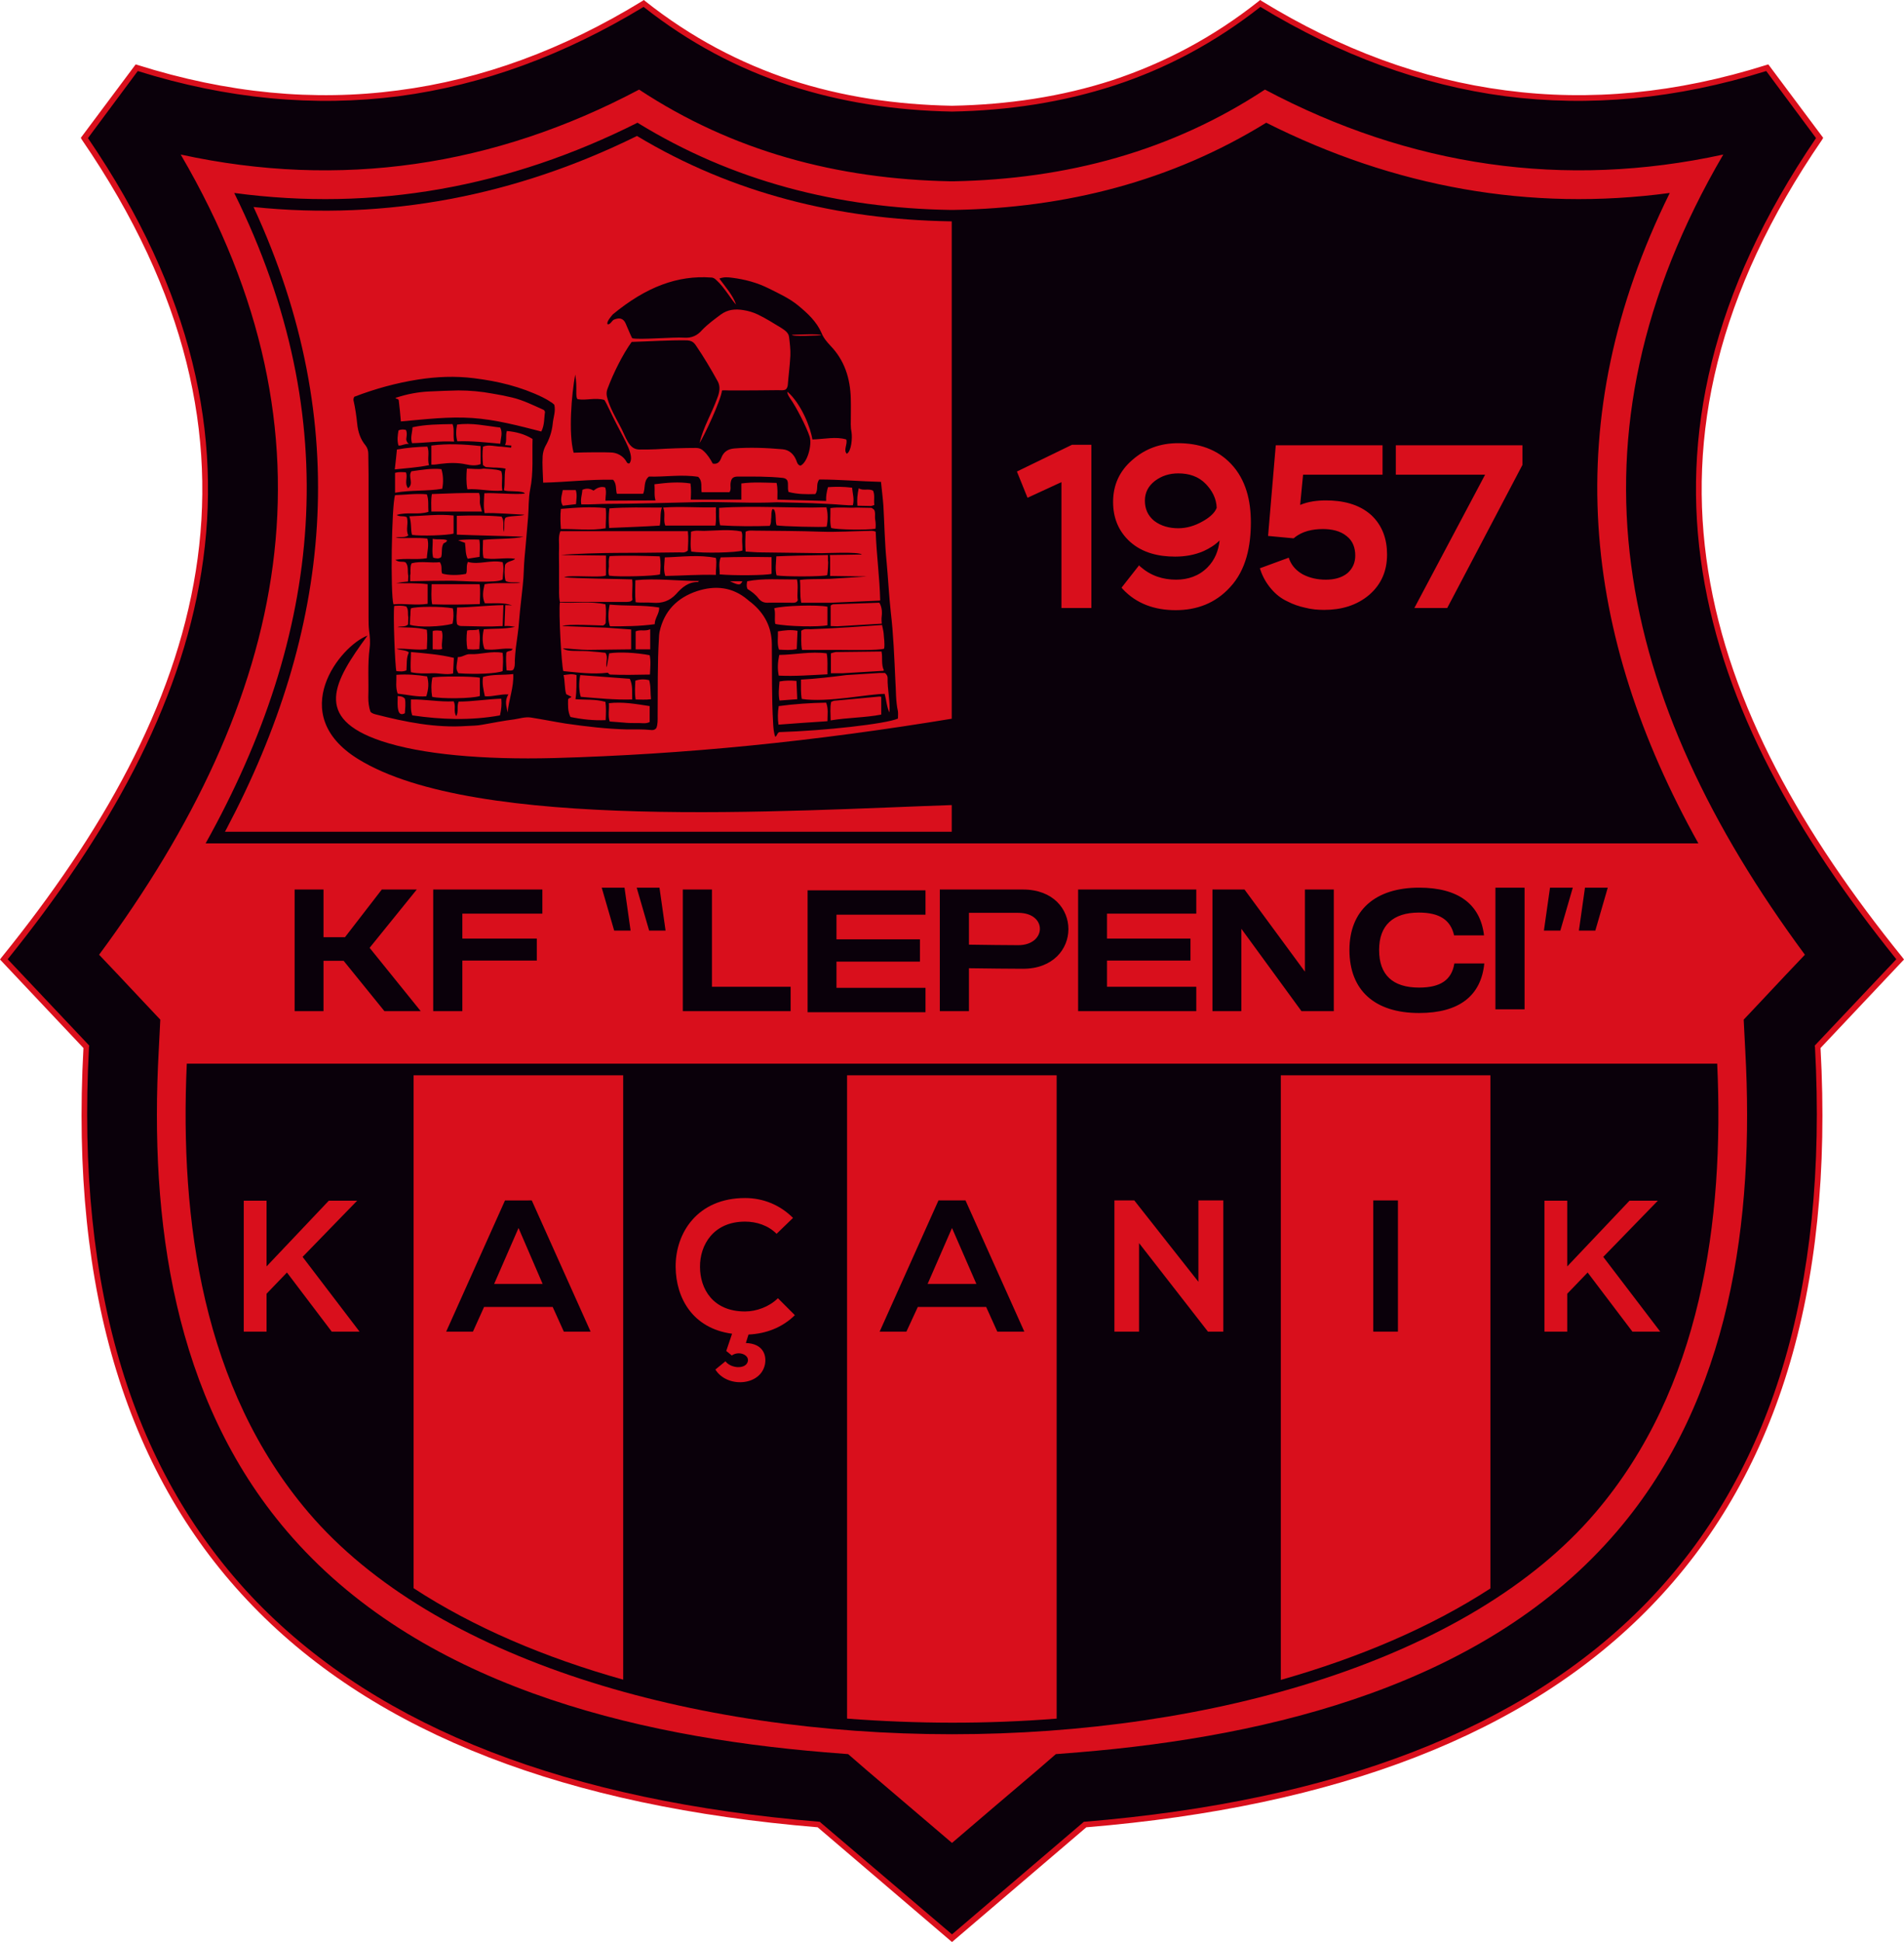
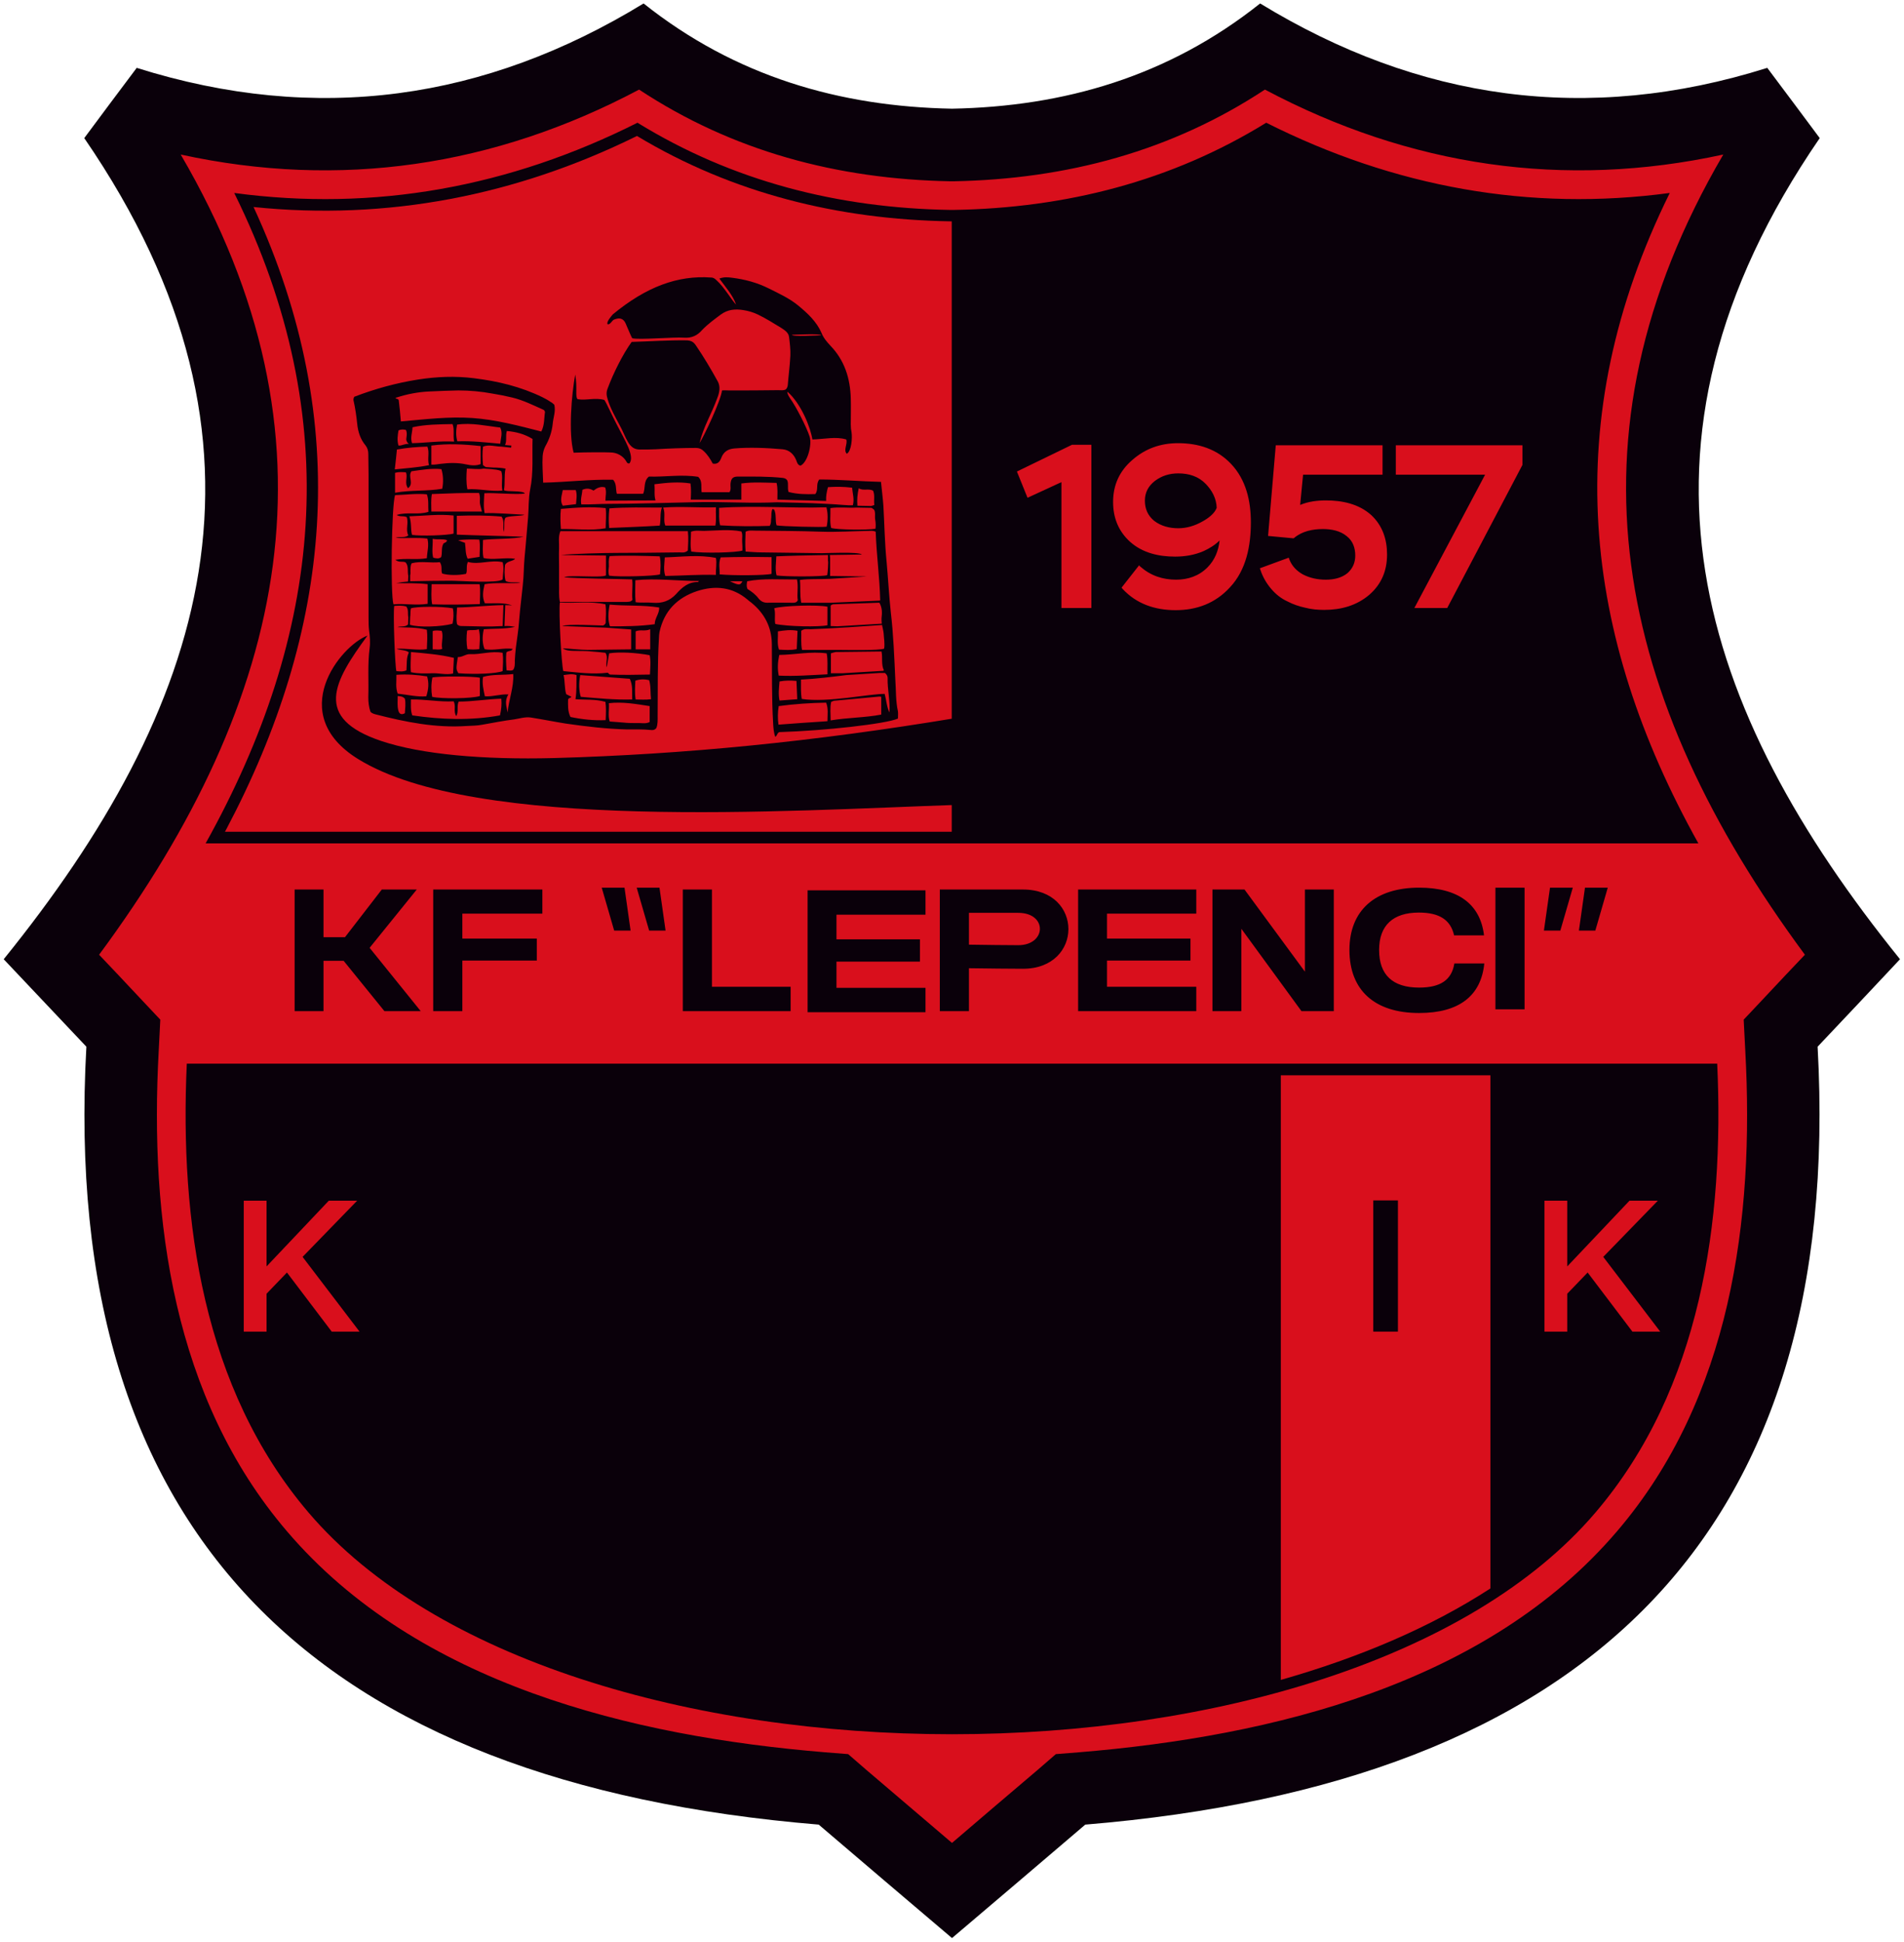
<svg xmlns="http://www.w3.org/2000/svg" version="1.1" id="Layer_1" x="0px" y="0px" width="275px" height="280.396px" viewBox="0 0 275 280.396" enable-background="new 0 0 275 280.396" xml:space="preserve">
  <g>
    <path fill-rule="evenodd" clip-rule="evenodd" fill="#0A000A" d="M137.5,279.823c-6.429-5.436-12.82-10.908-19.25-16.381   C46.113,257.474,8.534,221.96,12.475,151.124c-3.98-4.209-7.96-8.418-11.94-12.628c28.97-35.82,42.249-73.974,11.634-118.557   c2.525-3.406,5.051-6.774,7.577-10.141c26.023,8.189,50.362,4.668,73.208-9.299c13.279,10.562,28.357,14.886,44.545,15.193   c16.188-0.307,31.227-4.631,44.507-15.193c22.885,13.968,47.224,17.489,73.246,9.299c2.526,3.367,5.051,6.735,7.577,10.141   c-30.615,44.583-17.336,82.737,11.595,118.557c-3.94,4.21-7.921,8.419-11.901,12.628c3.904,70.836-33.639,106.35-105.774,112.318   C150.319,268.915,143.929,274.388,137.5,279.823L137.5,279.823z" />
-     <path fill="#D90F1C" d="M137.232,280.167l-19.135-16.34c-36.126-2.986-63.603-13.396-81.551-31.918   c-17.986-18.521-26.444-45.156-24.493-80.594L0,138.534l0.229-0.307c14.427-17.833,24.952-36.279,28.051-55.796   c3.1-19.479-1.225-40.067-16.456-62.263L11.671,19.9L19.593,9.3l0.268,0.077c12.974,4.095,25.487,5.281,37.619,3.673   c12.169-1.569,23.918-5.931,35.283-12.896L92.993,0l0.229,0.191c6.621,5.243,13.662,8.917,21.048,11.366   c7.386,2.411,15.154,3.559,23.229,3.712c8.037-0.153,15.844-1.301,23.229-3.712c7.386-2.449,14.428-6.124,21.047-11.366L182.007,0   l0.229,0.153c11.365,6.965,23.114,11.328,35.244,12.896c12.132,1.607,24.685,0.421,37.657-3.673l0.268-0.077   c2.642,3.521,5.282,7.08,7.923,10.601l-0.154,0.268c-15.23,22.196-19.555,42.785-16.455,62.263   c3.1,19.517,13.623,37.963,28.052,55.796l0.229,0.307l-12.056,12.782c1.952,35.438-6.505,62.072-24.492,80.594   c-17.947,18.521-45.425,28.932-81.551,31.918L137.5,280.396L137.232,280.167z M118.518,263.138l18.982,16.148l19.058-16.264h0.153   c35.972-2.984,63.296-13.318,81.168-31.688c17.833-18.406,26.176-44.889,24.263-80.172l-0.038-0.191l11.786-12.476   c-14.389-17.872-24.874-36.355-27.975-55.911c-3.139-19.632,1.187-40.335,16.379-62.646l-7.194-9.682   c-12.973,4.057-25.525,5.205-37.695,3.635c-12.169-1.607-23.955-5.97-35.359-12.896c-6.621,5.205-13.663,8.917-21.048,11.328   c-7.501,2.449-15.347,3.636-23.498,3.789l0,0c-8.151-0.153-15.996-1.339-23.497-3.789C106.617,9.912,99.537,6.2,92.955,0.995   c-11.404,6.927-23.191,11.29-35.361,12.896c-12.169,1.57-24.721,0.421-37.695-3.635l-7.194,9.682   c15.193,22.311,19.518,43.014,16.379,62.646c-3.1,19.556-13.585,38.04-27.974,55.911l11.787,12.476l-0.039,0.191   c-1.914,35.283,6.429,61.766,24.263,80.172c17.872,18.369,45.195,28.703,81.168,31.688h0.115L118.518,263.138z" />
    <path fill-rule="evenodd" clip-rule="evenodd" fill="#D90F1C" d="M248.899,22.311c-22.999,5.013-45.271,1.723-66.205-9.376   c-13.47,8.878-28.586,12.935-45.004,13.241H137.5h-0.191c-16.417-0.306-31.533-4.362-45.004-13.241   c-20.934,11.099-43.206,14.389-66.206,9.376c23.918,40.909,15.499,78.643-11.786,115.534c1.913,2.028,3.865,4.057,5.778,6.123   l3.062,3.252l-0.229,4.516c-1.34,24.34,2.104,50.133,18.484,69.307c18.866,22.156,49.94,29.656,77.724,31.953l3.368,0.268   l2.564,2.221c4.132,3.52,8.266,7.041,12.437,10.6c4.132-3.559,8.304-7.08,12.437-10.6l2.564-2.221l3.367-0.268   c27.784-2.297,58.858-9.797,77.725-31.953c16.379-19.174,19.823-44.967,18.484-69.307l-0.231-4.516l3.063-3.252   c1.912-2.066,3.863-4.095,5.778-6.123C233.401,100.954,224.982,63.22,248.899,22.311L248.899,22.311z M29.696,121.771H137.5   h107.803c-16.762-30.041-20.358-61.077-4.133-93.911c-20.206,2.717-39.8-0.842-58.284-10.141   c-13.699,8.457-28.969,12.322-45.119,12.59H137.5h-0.268c-16.188-0.268-31.419-4.133-45.158-12.59   C73.591,27.019,54.035,30.578,33.829,27.86C50.055,60.695,46.458,91.73,29.696,121.771L29.696,121.771z M248.021,153.573H137.5   H26.979c-1.033,22.73,2.334,46.918,17.565,64.789c36.394,42.709,149.516,42.709,185.911,0   C245.686,200.491,249.054,176.304,248.021,153.573L248.021,153.573z" />
    <path fill-rule="evenodd" clip-rule="evenodd" fill="#D90F1C" d="M36.623,29.889c14.58,31.533,11.098,61.383-3.904,89.778   l-0.229,0.421h104.972V31.955h-0.268c-16.073-0.268-31.38-4.019-45.196-12.323C74.547,28.243,55.91,31.878,36.623,29.889   L36.623,29.889z" />
    <path fill-rule="evenodd" clip-rule="evenodd" fill="#D90F1C" d="M184.991,155.257h30.271v74.088   c-8.61,5.588-18.942,9.988-30.271,13.203V155.257z" />
-     <path fill-rule="evenodd" clip-rule="evenodd" fill="#D90F1C" d="M59.737,155.257h30.271v87.254   c-11.328-3.178-21.661-7.578-30.271-13.203V155.257z" />
-     <path fill-rule="evenodd" clip-rule="evenodd" fill="#D90F1C" d="M122.345,155.257h30.27v92.879   c-10.026,0.803-20.244,0.766-30.27,0V155.257z" />
    <path fill="#0A000A" d="M215.988,145.728h4.21v-17.565h-4.21V145.728z M194.903,137.156c0,5.817,3.635,9.106,10.064,9.106   c5.778,0,8.954-2.486,9.413-7.155h-4.324c-0.382,2.372-1.989,3.483-5.089,3.483c-3.827,0-5.778-1.838-5.778-5.435   c0-3.559,2.027-5.396,5.74-5.396c2.984,0,4.592,1.072,5.089,3.292h4.324c-0.535-4.516-3.749-6.889-9.375-6.889   C198.614,128.163,194.903,131.454,194.903,137.156L194.903,137.156z M139.948,136.391v-4.593h7.118c4.248,0,4.095,4.669,0,4.669   C146.569,136.467,141.479,136.429,139.948,136.391L139.948,136.391z M147.756,128.431h-12.017v17.564h4.209v-6.199   c1.646,0.039,7.271,0.077,7.808,0.077C156.481,139.873,156.52,128.431,147.756,128.431L147.756,128.431z M222.991,134.362h2.373   l1.799-6.2h-3.291L222.991,134.362z M228.044,134.362h2.373l1.798-6.2h-3.292L228.044,134.362z M187.977,145.995h4.668v-17.564   h-4.171v11.863l-8.726-11.863h-4.63v17.564h4.171v-11.901L187.977,145.995z M98.619,145.995h15.575v-3.52h-11.366v-14.045h-4.209   V145.995z M62.569,145.995h4.21v-7.309h10.753v-3.176H66.779v-3.598h11.557v-3.482H62.569V145.995z M42.554,145.995h4.171v-7.27   h2.909l5.893,7.27h5.243l-7.386-9.146l6.812-8.419h-5.051l-5.32,6.888h-3.1v-6.888h-4.171V145.995z M155.715,145.995h17.068v-3.52   h-12.896v-3.789h12.056v-3.176h-12.056v-3.598h12.896v-3.482h-17.068V145.995z M116.643,146.149h17.03v-3.521h-12.858v-3.788   h12.055v-3.214h-12.055v-3.559h12.858v-3.521h-17.03V146.149z M96.131,134.362h-2.373l-1.799-6.2h3.291L96.131,134.362z    M91.079,134.362h-2.372l-1.799-6.2h3.292L91.079,134.362z" />
-     <path fill="#D90F1C" d="M103.325,197.735c1.646,2.68,6.506,2.41,7.156-0.727c0.269-1.34-0.268-3.023-2.755-3.1l0.383-1.225   c2.525-0.115,4.86-0.996,6.697-2.793l-2.449-2.451c-1.225,1.225-3.1,1.914-4.746,1.914c-4.668,0-6.506-3.291-6.506-6.43   c-0.038-3.137,1.914-6.543,6.506-6.543c1.646,0,3.33,0.535,4.554,1.76l2.373-2.295c-1.914-1.914-4.362-2.871-6.927-2.871   c-6.85,0-10.064,5.012-10.026,9.949c0.038,4.479,2.45,8.879,8.152,9.645l-0.843,2.486l0.804,0.652   c1.033-0.729,2.602-0.076,2.296,0.918c-0.345,1.109-2.449,0.957-3.215-0.078L103.325,197.735z" />
    <rect x="198.347" y="173.319" fill="#0A000A" width="3.56" height="18.943" />
-     <polygon fill="#D90F1C" points="173.089,185.067 163.828,173.319 160.958,173.319 160.958,192.263 164.517,192.263    164.517,179.481 174.467,192.263 174.467,192.263 176.687,192.263 176.687,173.319 173.089,173.319  " />
    <path fill="#0A000A" d="M141.021,185.376h-7.042l3.521-8.076L141.021,185.376z M144.043,192.263h3.904l-8.496-18.943h-3.904   l-8.496,18.943h3.866l1.645-3.559h9.874L144.043,192.263z" />
-     <path fill="#0A000A" d="M78.374,185.376h-7.003l3.521-8.076L78.374,185.376z M81.436,192.263h3.865l-8.496-18.943H72.94   l-8.496,18.943h3.865l1.607-3.559h9.912L81.436,192.263z" />
+     <path fill="#0A000A" d="M78.374,185.376h-7.003l3.521-8.076L78.374,185.376z M81.436,192.263h3.865l-8.496-18.943H72.94   h3.865l1.607-3.559h9.912L81.436,192.263z" />
    <polygon fill="#D90F1C" points="231.563,181.472 239.448,173.358 235.353,173.358 226.36,182.849 226.36,173.358 223.068,173.358    223.068,192.263 226.36,192.263 226.36,186.792 229.307,183.728 235.773,192.263 239.792,192.263  " />
    <polygon fill="#D90F1C" points="43.703,181.472 51.586,173.358 47.491,173.358 38.498,182.849 38.498,173.358 35.207,173.358    35.207,192.263 38.498,192.263 38.498,186.792 41.445,183.728 47.912,192.263 51.93,192.263  " />
    <path fill-rule="evenodd" clip-rule="evenodd" fill="#D90F1C" d="M153.305,69.611l-4.898,2.258l-1.531-3.789l7.961-3.865h2.794   v23.573h-4.325V69.611z M176.151,78.03c-0.651,0.651-1.454,1.148-2.297,1.531c-1.301,0.574-2.717,0.804-4.133,0.804   c-2.373,0-4.707-0.535-6.506-2.143c-1.684-1.531-2.448-3.482-2.448-5.74c0-2.449,0.917-4.478,2.793-6.084   c1.875-1.646,4.096-2.411,6.582-2.411c2.946,0,5.625,0.842,7.654,2.985c2.181,2.296,2.87,5.357,2.87,8.457   c0,3.33-0.651,6.85-3.023,9.375c-2.105,2.297-4.784,3.292-7.846,3.292c-2.946,0-5.625-0.88-7.653-3.062l-0.152-0.191l2.524-3.215   l0.192,0.191c1.492,1.301,3.215,1.875,5.166,1.875c1.722,0,3.29-0.536,4.516-1.761C175.462,80.862,175.997,79.485,176.151,78.03   L176.151,78.03z M188.206,68.54l-0.421,4.363c1.187-0.498,2.486-0.651,3.711-0.651c2.373,0,4.746,0.498,6.545,2.105   c1.646,1.53,2.295,3.521,2.295,5.702c0,2.334-0.803,4.286-2.563,5.816c-1.838,1.569-4.095,2.182-6.507,2.182   c-0.919,0-1.836-0.077-2.717-0.306c-0.918-0.192-1.798-0.498-2.603-0.919c-0.918-0.42-1.684-1.033-2.334-1.798   c-0.689-0.803-1.225-1.722-1.568-2.755l-0.076-0.229l4.171-1.531l0.076,0.23c0.383,0.995,1.071,1.684,1.951,2.182   c1.034,0.536,2.143,0.765,3.329,0.765c1.11,0,2.259-0.229,3.14-0.957c0.765-0.689,1.108-1.531,1.108-2.526   c0-1.109-0.344-2.105-1.225-2.794c-0.956-0.803-2.257-1.033-3.443-1.033c-1.493,0-2.985,0.306-4.134,1.262l-0.114,0.077   l-3.675-0.345l1.11-13.088h15.423v4.248H188.206z M214.496,68.54H201.6v-4.248h18.292v2.832l-10.867,20.665h-4.746L214.496,68.54z    M175.729,73.323c-0.038-1.339-0.649-2.487-1.568-3.444c-1.072-1.11-2.45-1.531-3.98-1.531c-1.262,0-2.41,0.344-3.405,1.11   c-0.919,0.727-1.416,1.645-1.416,2.832s0.42,2.143,1.339,2.909c0.996,0.765,2.221,1.072,3.482,1.072   c1.263,0,2.449-0.383,3.521-0.996C174.467,74.854,175.424,74.166,175.729,73.323L175.729,73.323z" />
    <path fill-rule="evenodd" clip-rule="evenodd" fill="#0A000A" d="M89.434,61.269c-0.574-1.072-1.301-2.373-1.646-3.559   c-0.191-0.612-0.268-1.034,0-1.684c0.766-2.067,2.143-4.86,3.444-6.659c2.526-0.077,5.473-0.268,7.959-0.229   c0.651,0.039,0.996,0.229,1.34,0.766c1.148,1.684,2.143,3.367,3.138,5.166c0.382,0.689,0.268,1.492,0,2.219   c-0.957,2.641-2.028,4.21-2.641,6.697c0.65-0.995,3.1-6.161,3.253-7.615c0.497-0.038,0.612,0,0.995,0c2.372,0,4.707,0,7.08-0.038   c0.42,0,0.842,0.076,1.147-0.116c0.192-0.191,0.23-0.382,0.269-0.535c0.115-1.454,0.306-2.87,0.382-4.324   c0.038-0.881-0.077-1.799-0.191-2.717c-0.076-0.612-0.612-0.957-1.071-1.263c-1.148-0.689-2.259-1.416-3.483-1.99   c-0.65-0.306-1.301-0.497-2.028-0.613c-1.148-0.191-2.258-0.115-3.292,0.651c-0.918,0.689-1.875,1.377-2.678,2.219   c-0.689,0.804-1.531,1.187-2.603,1.11c-1.53-0.115-6.582,0.345-7.501,0.076c-0.268-0.498-0.535-1.225-0.803-1.798   c-0.077-0.192-0.153-0.383-0.268-0.574c-0.383-0.574-0.918-0.574-1.569-0.307c-0.268,0.115-0.574,0.804-0.919,0.65   c-0.191-0.344,0.574-1.186,0.766-1.416c4.822-3.98,9.376-5.664,14.198-5.319c0.345,0,0.574,0.191,0.804,0.42   c1.11,0.996,2.22,2.947,2.793,3.483c-0.42-1.301-1.607-2.64-2.411-3.75c0.689-0.268,1.301-0.191,1.875-0.115   c1.798,0.229,3.559,0.689,5.243,1.531c1.454,0.727,2.985,1.416,4.286,2.488c1.339,1.109,2.641,2.296,3.368,3.979   c0.268,0.689,0.765,1.263,1.262,1.799c2.067,2.143,2.87,4.745,2.947,7.615c0.039,1.263,0,2.526,0,3.789   c0,0.382,0.039,0.766,0.115,1.148c0.115,0.727,0,2.679-0.689,3.062c-0.536-0.536,0.153-1.416-0.076-2.067   c-1.493-0.459-3.215-0.038-4.898,0c-0.23-1.607-1.569-5.128-3.597-6.889c-0.077,0.268,0.268,0.766,0.382,0.957   c0.842,1.148,2.373,4.133,2.832,5.549c0.345,1.148-0.306,3.712-1.339,4.171c-0.42-0.115-0.497-0.498-0.612-0.804   c-0.345-0.842-0.995-1.492-1.99-1.569c-2.143-0.192-4.784-0.307-6.965-0.115c-0.88,0.077-1.531,0.459-1.875,1.377   c-0.191,0.498-0.497,0.958-1.224,0.805c-0.345-0.651-0.727-1.263-1.301-1.799c-0.307-0.306-0.65-0.459-1.11-0.459   c-1.875,0-3.941,0.077-5.817,0.192c-0.88,0.038-1.378,0.038-2.258,0.038C90.735,64.943,90.505,63.182,89.434,61.269L89.434,61.269z    M53.079,91.769c-3.904,1.454-11.902,11.328-1.34,17.833c16.954,10.486,62.11,7.425,86.105,6.621v-12.514   c-20.397,3.368-38.805,5.204-57.786,5.74c-10.333,0.268-19.211-0.536-24.951-2.449C45.157,103.671,48.218,98.39,53.079,91.769   L53.079,91.769z M51.165,57.289c2.984-1.148,6.046-1.99,9.185-2.487c2.717-0.421,5.396-0.536,8.113-0.192   c3.444,0.421,6.774,1.225,9.912,2.755c0.383,0.191,0.803,0.421,1.187,0.689c0.191,0.076,0.344,0.268,0.498,0.383   c0.229,0.957-0.153,1.836-0.23,2.755c-0.115,1.148-0.497,2.258-1.071,3.253c-0.23,0.459-0.345,0.918-0.383,1.416   c-0.077,1.225,0.038,2.449,0.076,3.827c3.406-0.076,6.774-0.497,10.104-0.42c0.536,0.612,0.344,1.339,0.536,2.028   c1.225,0,2.488,0,3.789,0c0.382-0.765,0-1.799,0.842-2.488c2.334,0.077,4.707-0.344,7.118,0.038   c0.651,0.613,0.382,1.455,0.497,2.22c1.378,0,2.717,0,4.019,0c0.268-0.382,0.115-0.842,0.153-1.224   c0.077-0.766,0.345-1.034,1.072-1.034c2.143,0,4.324-0.038,6.467,0.191c0.229,0.038,0.458,0.076,0.65,0.345   c0.229,0.498,0,1.071,0.191,1.684c1.263,0.345,2.603,0.345,3.865,0.306c0.498-0.65,0.038-1.416,0.574-2.104   c2.908,0,5.855,0.268,8.917,0.344c0.115,1.225,0.268,2.334,0.344,3.444c0.153,2.679,0.191,5.358,0.459,8.037   c0.229,2.45,0.344,4.898,0.612,7.348c0.382,3.214,0.497,6.467,0.65,9.682c0.115,1.569,0.039,3.1,0.382,4.631   c0.039,0.344,0,0.727,0,1.033c-1.722,0.766-10.601,1.76-17.106,1.952c-0.344,0.076-0.306,0.497-0.612,0.688   c-0.229-0.612-0.268-1.263-0.306-1.875c-0.229-3.865-0.153-7.692-0.191-11.557c-0.039-2.45-1.072-4.401-2.947-5.932   c-0.191-0.153-0.421-0.307-0.574-0.459c-2.181-1.837-4.669-2.066-7.271-1.225c-2.871,0.957-4.784,2.87-5.435,5.932   c-0.038,0.268-0.076,0.535-0.076,0.842c-0.23,3.712-0.153,7.462-0.191,11.212c0,0.612,0.039,1.263-0.192,1.799   c-0.268,0.306-0.535,0.306-0.842,0.268c-1.109-0.115-2.257-0.077-3.368-0.077c-2.985-0.076-5.893-0.42-8.84-0.842   c-1.684-0.268-3.368-0.612-5.09-0.88c-0.803-0.115-1.607,0.153-2.372,0.268c-1.532,0.191-3.062,0.498-4.593,0.766   c-0.765,0.153-1.531,0.153-2.296,0.191c-4.516,0.307-8.84-0.574-13.165-1.684c-0.191-0.038-0.344-0.115-0.497-0.191   c-0.076-0.039-0.153-0.115-0.23-0.191c-0.229-0.689-0.306-1.378-0.306-2.066c0.076-2.374-0.115-4.746,0.191-7.118   c0.115-0.842,0.038-1.684-0.077-2.526c-0.076-0.613-0.076-1.263-0.076-1.913c0-6.851,0-13.739,0-20.627   c0-0.996-0.038-1.99-0.038-2.985c0-0.421-0.115-0.843-0.382-1.187c-0.766-0.918-1.11-1.99-1.225-3.177   c-0.115-1.109-0.268-2.182-0.498-3.214C51.012,57.71,51.05,57.518,51.165,57.289L51.165,57.289z M125.866,73.323l-2.143-0.038   c-1.301,0.076-2.526-0.115-3.789,0.076c0.039,1.034-0.115,1.99,0.116,2.87c0.957,0.269,5.204,0.307,6.391,0.115   c0.077-0.421,0.039-0.88-0.038-1.339c-0.077-0.498,0.077-0.995-0.154-1.416C126.133,73.477,125.98,73.4,125.866,73.323   L125.866,73.323z M123.837,73.017l1.99,0.039c0.153-0.039,0.306-0.077,0.459-0.153l0,0c-0.115-0.689,0.115-1.416-0.191-2.067   c-0.689-0.345-1.416,0.077-2.066-0.345C123.837,71.372,123.761,72.175,123.837,73.017L123.837,73.017z M72.94,64.254l0.918,0.077   l-0.038,0.306l-1.416-0.153c-0.88,0-1.761-0.344-2.641,0c-0.115,0.918-0.077,1.837,0,2.679l0.383,0.268l1.147,0.077l0,0   c0.574,0,1.187,0.038,1.723,0.153c-0.23,1.072-0.038,2.144-0.23,3.101c0.345,0.306,2.793,0,3.023,0.498   c-1.301,0.191-4.516-0.154-5.855-0.038c-0.038,0.956-0.153,1.836,0.039,2.87c1.416-0.077,4.286,0.153,5.74,0.229   c-0.421,0.229-2.373,0.115-2.755,0.459c-0.269,0.536-0.039,1.263-0.23,2.028c-0.153-0.804,0.154-1.569-0.306-2.219   c-2.105-0.191-4.248-0.191-6.467-0.115c0,0.918,0,1.76,0,2.717c2.679,0.115,7.003,0.191,9.644,0.306   c-1.378,0.345-4.478,0.268-5.855,0.459c0,0.918-0.115,1.722,0.076,2.603c1.301,0.344,3.139-0.115,4.555,0.115   c-0.269,0.382-1.225,0.306-1.455,0.918c-0.076,0.612-0.115,1.493,0.077,2.258c0.382,0.383,1.76,0.115,2.143,0.307   c-1.416,0.115-3.75-0.077-5.166,0.191c-0.23,0.956-0.383,1.875,0.038,2.755c1.339,0.038,2.678-0.153,3.941,0.306   c-0.344-0.038-0.651-0.038-0.995-0.038l-0.115,3.023c0.458-0.038,0.918,0,1.531,0.115c-1.608,0.345-3.101,0.23-4.517,0.345   c-0.268,1.148-0.191,2.143,0.116,2.87c1.339,0.268,2.678-0.229,4.056-0.038c-0.191,0.421-0.65,0.191-0.918,0.536   c-0.077,0.766-0.038,1.646,0.038,2.564c0.344,0,0.651,0.115,0.957-0.077c0.269-0.42,0.23-0.88,0.23-1.339   c0.039-0.651,0.077-1.263,0.153-1.875c0.153-1.263,0.382-2.526,0.459-3.789c0.077-1.033,0.191-2.028,0.306-3.061   c0.153-1.416,0.344-2.87,0.382-4.325c0.039-1.187,0.153-2.372,0.268-3.559c0.115-1.34,0.229-2.679,0.344-4.019   c0.115-1.339,0.038-2.755,0.307-4.094c0.497-2.412,0.268-4.822,0.344-7.271c-1.186-0.727-2.411-1.034-3.712-1.148   C72.979,62.953,73.246,63.642,72.94,64.254L72.94,64.254z M70.95,67.736l-1.11-0.077c-0.765,0.154-1.569,0-2.411,0   c-0.077,0.996-0.115,1.99,0.077,2.986c1.684-0.115,3.291,0.344,5.051,0.191c-0.191-1.033,0.115-1.914-0.153-2.793   C71.945,67.775,71.41,67.813,70.95,67.736L70.95,67.736z M59.24,83.043v0.88h0.038c1.951-0.039,3.903-0.077,5.817-0.077   c1.377,0,6.811,0.421,7.5-0.191c0.039-0.804,0.23-1.646,0-2.488c-1.76-0.382-3.406,0.421-5.013-0.039   c-0.306,0.651-0.038,1.225-0.268,1.723c-1.034,0.229-2.564,0.229-3.444-0.038c-0.229-0.459,0.077-1.034-0.344-1.646   c-1.301,0.153-2.679-0.191-4.057,0.153c-0.229,0.382-0.153,0.727-0.191,1.071C59.278,82.623,59.316,82.853,59.24,83.043   L59.24,83.043z M58.934,83.962l0.038-0.804c-0.153-0.688,0.077-1.416-0.382-1.952c-0.421-0.229-0.919,0.077-1.493-0.382   c1.608-0.268,3.1,0.038,4.555-0.229c0.038-0.957,0.344-1.837,0.076-2.832c-1.492-0.192-2.985,0-4.592-0.115   c0.65-0.229,1.262,0.077,1.836-0.344c-0.42-0.842,0.077-1.798-0.229-2.641c-0.536-0.229-0.957,0-1.454-0.306   c1.531-0.498,3.1,0.038,4.592-0.459c-0.076-0.88,0.077-1.684-0.229-2.525c-1.531-0.153-3.062,0.076-4.593,0.115   c-0.497,1.454-0.688,14.274-0.229,15.767l0,0c1.646-0.153,3.253,0.191,4.937-0.077c0-0.957,0-1.875,0-2.832   c-1.531-0.191-3.062-0.115-4.554-0.153C57.785,84.077,58.359,84,58.934,83.962L58.934,83.962z M59.24,89.09l-0.039,1.11   c1.187,0.421,4.631,0.306,6.162-0.153c0.153-0.765,0.191-1.492,0.038-2.219c-1.722-0.307-5.243-0.269-6.046,0   C59.24,88.21,59.316,88.631,59.24,89.09L59.24,89.09z M58.934,90.162l0.038-1.033c-0.115-0.536,0.077-1.11-0.306-1.57   c-0.574-0.153-1.148-0.115-1.723-0.076c-0.191,0.957,0.115,8.802,0.307,9.414c0.497,0.039,0.957,0.115,1.454-0.115   c0.077-0.918-0.038-1.798,0.344-2.564c-0.268-0.383-1.455-0.345-1.76-0.536c1.224-0.115,3.176,0.268,4.363,0.038   c0.038-0.995,0.115-1.875,0-2.793l0,0c-1.455-0.382-2.87-0.306-4.248-0.382C57.9,90.353,58.512,90.583,58.934,90.162L58.934,90.162   z M72.595,90.391l0.115-3.023c-2.258,0.038-4.477,0.306-6.697,0.345c-0.038,0.918-0.153,1.684,0,2.411   c0.268,0.306,0.612,0.268,0.918,0.268c1.875,0.038,3.75,0.115,5.625,0H72.595z M87.482,90.621l-6.276-0.23   c0.765-0.344,5.089-0.077,5.893-0.077c0.153-0.076,0.307-0.153,0.383-0.382c0-0.803,0.115-1.722-0.038-2.679   c-2.22-0.498-4.401-0.115-6.582-0.268c-0.191,1.3,0.229,8.955,0.497,9.911c2.104,0.191,4.209,0.498,6.429,0.23   c0.077,0.076,0.23,0.268,0.345,0.268c1.875,0.076,3.75,0.038,5.74,0l0,0c0.038-1.033,0.153-1.914-0.038-2.794   c-1.99-0.382-4.478-0.497-5.855-0.268c-0.115,0.651-0.23,1.34-0.345,2.028c-0.229-0.688,0.269-1.416-0.191-2.104   c-0.651-0.077-1.339-0.153-1.99-0.192c-0.612-0.077-1.263-0.077-1.913-0.077c-1.377,0-1.837-0.076-2.258-0.382   c1.034,0.038,2.526,0.229,3.597,0.229c1.034,0,2.028-0.038,3.062-0.038c1.033,0,2.105-0.039,3.214-0.039c0-1.033,0-1.914,0-2.87   L87.482,90.621L87.482,90.621z M127.779,100.188c0.23,0.842,0.307,1.952,0.689,2.679c0.115-1.646-0.306-3.292-0.268-4.975   c0-0.23-0.077-0.459-0.383-0.727h-0.765l-4.821,0.306c-2.143,0.269-4.324,0.536-6.544,0.651c0,0.996-0.039,1.914,0.115,2.793   C119.475,101.489,125.674,100.15,127.779,100.188L127.779,100.188z M127.014,100.571l-6.582,0.612l-0.382,0.153   c-0.192,0.88-0.077,1.722-0.077,2.678c2.488-0.42,4.937-0.382,7.31-0.842c0-0.918,0-1.722,0-2.563L127.014,100.571z    M121.694,97.203l5.855-0.345c0.039,0,0.077-0.038,0.115-0.076c-0.42-0.842-0.153-1.798-0.344-2.717l-6.621,0.077   c-0.23,0.038-0.459,0.115-0.689,0.191c0,0.957,0,1.875,0,2.87H121.694z M120.967,93.835c0.995,0,6.2,0.115,6.735-0.191   c0.114-0.765-0.039-1.492-0.077-2.219c-0.038-0.383-0.153-0.765-0.229-1.187c-2.793,0.191-6.927,0.498-10.333,0.612   c-0.42,0-0.918-0.115-1.339,0.229c0.039,0.88-0.077,1.799,0.115,2.755H120.967z M120.929,90.429l6.429-0.382   c-0.038-0.229-0.038-0.498-0.038-0.765c0.076-0.689,0.153-1.454-0.307-2.258h-0.153l-6.544,0.229   c-0.115,0.038-0.229,0.076-0.345,0.191c0,0.919,0,1.914,0,2.947L120.929,90.429z M120.011,87.024l7.041-0.307l0.077-0.038   c-0.077-3.33-0.536-6.582-0.65-9.912l0,0c-0.459-0.191-0.728-0.115-0.996-0.115c-2.296,0.038-4.592,0.191-6.888,0.115   c-3.176-0.115-6.353-0.115-9.529-0.153c-0.458,0-0.918-0.077-1.377,0.153c-0.039,0.957-0.077,1.875,0,2.87   c0.803,0.038,1.492,0.115,2.219,0.115c2.947,0.039,5.932,0.077,8.879,0.115c0.42,0,5.243-0.23,5.702,0.191   c-1.072,0.038-2.755,0.038-4.631,0.076l0.038,0.459v-0.038v0.382v0.038v2.181l5.32,0.077l-5.396,0.345h-0.114h-0.077   c-1.301,0.077-2.679-0.038-4.095,0.153c0.115,1.148-0.038,2.182,0.192,3.292H120.011L120.011,87.024z M119.59,80.977v-0.842   c-2.794,0.038-5.894,0.115-7.462,0.191c-0.039,0.995-0.192,1.875,0.038,2.755c1.263,0.191,6.621,0.191,7.31-0.039   C119.551,82.814,119.666,80.977,119.59,80.977L119.59,80.977z M87.521,80.212L87.521,80.212c-0.995,0-5.626-0.077-6.468-0.077   c1.34-0.191,6.506-0.306,7.883-0.306c3.062,0,6.124-0.039,9.185-0.077c0.382,0,0.803,0.115,1.225-0.268   c0.038-0.842,0.115-1.798,0-2.794c-6.162,0-12.247,0-18.408,0c-0.345,0.842-0.153,1.685-0.191,2.526s0,1.684,0,2.525   s0,1.684,0,2.564c0.038,0.804-0.077,1.646,0.115,2.602c3.138,0,6.237,0,9.337,0c0.115,0,0.229,0,0.306,0   c0.268-0.038,0.574,0.039,0.842-0.306c-0.115-0.918,0.077-1.914-0.039-2.946c-2.104-0.077-7.883-0.115-9.834-0.307   c0.689-0.382,5.357,0.115,6.046-0.268C87.521,82.164,87.521,81.246,87.521,80.212L87.521,80.212z M78.183,62.302L78.183,62.302   c0.498-0.995,0.383-1.952,0.536-2.832c-0.077-0.153-0.115-0.268-0.23-0.306c-1.455-0.65-2.909-1.377-4.478-1.761   c-0.957-0.229-1.913-0.42-2.87-0.574c-1.646-0.306-3.291-0.458-4.937-0.458c-1.416,0.038-2.832,0.076-4.248,0.153   c-1.607,0.077-3.176,0.382-4.707,0.88c-0.077,0-0.077,0.039-0.115,0.077c0.115,0.153,0.344,0.038,0.458,0.307   c0.115,0.995,0.23,2.028,0.307,3.061c3.482-0.306,6.888-0.727,10.294-0.498C71.601,60.58,74.891,61.46,78.183,62.302L78.183,62.302   z M104.014,75.849L104.014,75.849c2.45,0.153,4.822,0.153,7.156,0.077c0.268-0.459,0.153-0.842,0.229-1.225   c0.039-0.42-0.039-0.842,0.192-1.224c0.114,0.077,0.229,0.077,0.229,0.115c0.345,0.727,0.115,1.531,0.345,2.258   c0.612,0.153,6.773,0.306,7.233,0.191c0.191-0.957,0.191-1.913-0.038-2.794c-5.129,0.154-10.295-0.268-15.499,0.077   C103.899,74.204,103.785,74.969,104.014,75.849L104.014,75.849z M59.546,103.288L59.546,103.288c4.209,0.612,8.458,0.766,12.667,0   c0.191-0.842,0.268-1.569,0.191-2.411c-2.143,0.077-4.171,0.421-6.162,0.421c-0.306,0.689,0.038,1.416-0.344,2.104   c-0.459-0.727,0-1.455-0.383-2.143c-2.028,0.114-4.056-0.307-6.161-0.269C59.354,101.795,59.278,102.522,59.546,103.288   L59.546,103.288z M99.843,79.638L99.843,79.638c1.761,0.268,6.544,0.153,7.386-0.153c0-0.421,0-0.88-0.038-1.301   c-0.039-0.497,0.115-0.995-0.116-1.455c-1.798-0.344-3.597-0.114-5.396-0.076c-0.612,0-1.225-0.115-1.875,0.115   C99.805,77.725,99.651,78.681,99.843,79.638L99.843,79.638z M83.808,97.471L83.808,97.471c-0.229,1.072-0.191,2.335,0.077,3.139   c2.411,0.191,4.898,0.459,7.424,0.382c-0.038-1.071,0.115-1.99-0.344-2.985C88.592,97.816,86.219,97.662,83.808,97.471   L83.808,97.471z M112.548,94.563L112.548,94.563c-0.229,1.072-0.268,1.99-0.076,2.985c2.373,0.115,4.669-0.077,7.042-0.191   c-0.038-1.071,0.077-2.029-0.115-3.023C117.102,94.027,114.882,94.524,112.548,94.563L112.548,94.563z M111.974,90.085   L111.974,90.085c1.761,0.382,6.314,0.459,7.539,0.191c0-0.918,0-1.798,0-2.679c-1.416-0.306-6.467-0.153-7.692,0.23   C112.05,88.555,111.821,89.282,111.974,90.085L111.974,90.085z M107.956,85.034L107.956,85.034   c0.612,0.382,1.186,0.804,1.607,1.378c0.344,0.42,0.727,0.612,1.263,0.612c1.224-0.038,2.487,0,3.712,0   c0.229,0,0.498,0,0.689-0.345c-0.153-0.918,0.115-1.914-0.115-3.023c-2.411,0.038-4.822-0.191-7.194,0.268   C107.841,84.345,107.803,84.651,107.956,85.034L107.956,85.034z M69.305,100.494L69.305,100.494c0-0.88,0-1.76,0-2.64   c-0.957-0.23-6.085-0.23-6.851-0.038c-0.191,0.88-0.191,1.913-0.038,2.793C63.717,100.915,68.156,100.877,69.305,100.494   L69.305,100.494z M95.327,82.929L95.327,82.929c0.077-0.842,0.153-1.684-0.038-2.603c-2.449-0.077-4.86-0.153-7.233-0.039   c-0.191,0.574-0.115,1.034-0.115,1.493c-0.038,0.459-0.115,0.919,0.039,1.339C89.281,83.312,94.447,83.197,95.327,82.929   L95.327,82.929z M91.807,86.947L91.807,86.947c0.842,0.115,1.645,0,2.449,0.077c1.339,0.115,2.449-0.23,3.406-1.263   c0.803-0.918,1.76-1.761,3.138-1.722c0.038,0,0.077-0.077,0.153-0.153c-3.061,0-6.085-0.42-9.185-0.114   C91.768,84.881,91.692,85.875,91.807,86.947L91.807,86.947z M87.98,76.231L87.98,76.231c2.525-0.115,4.937-0.191,7.309-0.344   c0.191-0.918,0-1.722,0.306-2.602c-2.602,0-5.089-0.077-7.577,0.115C87.903,74.357,87.903,75.199,87.98,76.231L87.98,76.231z    M69.267,84.345L69.267,84.345c-2.335,0-4.593,0-6.927,0c0,0.995-0.115,1.914,0.077,2.908c2.296,0.076,4.592,0.038,6.889-0.038   C69.305,86.182,69.419,85.34,69.267,84.345L69.267,84.345z M82.545,100.609L82.545,100.609c-0.191,0.229-0.421,0.115-0.498,0.42   c0,0.766-0.077,1.607,0.345,2.488c1.645,0.344,3.33,0.536,5.089,0.459c0.039-0.957,0.077-1.836-0.038-2.64   c-1.493-0.421-2.908-0.268-4.324-0.383c0.191-1.225,0.115-2.373,0.153-3.483c-0.689-0.229-1.225-0.076-1.875,0   c0.229,0.958,0.115,1.875,0.382,2.756C82.009,100.341,82.239,100.456,82.545,100.609L82.545,100.609z M87.482,73.361L87.482,73.361   c-2.181-0.229-4.248-0.076-6.467,0.115c-0.115,0.918-0.077,1.913,0,2.909c2.181-0.039,4.324,0.268,6.467-0.115   C87.482,75.275,87.597,74.318,87.482,73.361L87.482,73.361z M103.402,73.247L103.402,73.247c-2.602,0.077-5.052-0.153-7.615,0.039   c0.382,0.918-0.038,1.799,0.306,2.602c2.449,0,4.822,0,7.233,0C103.478,75.007,103.363,74.204,103.402,73.247L103.402,73.247z    M96.092,83.158L96.092,83.158c2.411-0.038,4.822-0.229,7.31-0.153c-0.039-0.918,0.153-1.646,0-2.449   c-2.487-0.498-4.898-0.154-7.386-0.077C95.978,81.437,95.787,82.24,96.092,83.158L96.092,83.158z M88.056,87.292L88.056,87.292   c-0.268,1.339-0.229,2.373,0.038,3.138c2.143,0,4.248,0,6.468-0.306c0-0.88,0.688-1.531,0.65-2.411   C92.84,87.33,90.467,87.521,88.056,87.292L88.056,87.292z M62.301,67.086L62.301,67.086c0.459,0.038,0.918-0.077,1.339-0.115   c1.224-0.154,2.449-0.192,3.674,0.076c0.689,0.153,1.454,0.229,2.105-0.038c0-0.881,0-1.723,0-2.603   c-2.412-0.268-4.746-0.383-7.118-0.076C62.301,65.287,62.301,66.128,62.301,67.086L62.301,67.086z M119.513,104.13L119.513,104.13   c0-0.958,0.153-1.799-0.191-2.679c-2.297,0.038-4.555,0.191-6.851,0.497c-0.153,0.919-0.153,1.761-0.038,2.679   C114.844,104.436,117.179,104.283,119.513,104.13L119.513,104.13z M111.438,80.441L111.438,80.441   c-2.526-0.039-4.937-0.039-7.348,0.038c-0.344,0.88-0.114,1.684-0.153,2.45c1.99,0.191,6.735,0.153,7.501-0.077   C111.438,82.125,111.438,81.36,111.438,80.441L111.438,80.441z M57.058,71.142L57.058,71.142c2.335-0.421,4.593-0.191,6.812-0.574   c0.191-0.919,0.153-1.952-0.115-2.832c-1.454-0.153-2.908,0.115-4.324,0.306c-0.574,0.765,0.42,1.761-0.498,2.449   c-0.574-0.765,0-1.569-0.306-2.296c-0.536-0.038-1.072-0.077-1.569,0.076C57.058,69.229,57.058,70.147,57.058,71.142L57.058,71.142   z M69.189,71.18L69.189,71.18c-2.296-0.038-4.516,0.077-6.812,0.153c-0.153,0.88-0.077,1.646-0.077,2.525c2.449,0,4.86,0,7.309,0   c-0.115-0.498-0.268-0.88-0.306-1.301C69.305,72.137,69.381,71.716,69.189,71.18L69.189,71.18z M66.128,94.869L66.128,94.869   c-0.268,1.722-0.268,1.722,0.077,2.334c2.603,0.191,5.549,0.039,6.391-0.306c0.039-0.842,0.115-1.76,0-2.64   c-1.645-0.307-3.176,0.268-4.707,0.191C67.276,94.41,66.779,94.907,66.128,94.869L66.128,94.869z M59.125,74.548L59.125,74.548   c0.345,0.996,0.154,1.837,0.383,2.679c1.225,0.191,5.204,0.076,6.008-0.191c0-0.842,0-1.684,0-2.603   C63.373,74.204,61.344,74.472,59.125,74.548L59.125,74.548z M59.354,97.05L59.354,97.05c1.033,0.229,2.067,0.191,3.062,0.153   c0.995-0.038,2.028,0.268,3.023,0.039c0.039-0.842,0.077-1.569,0.115-2.258c-2.066-0.498-4.132-0.651-6.199-0.842   C59.354,95.175,59.24,96.093,59.354,97.05L59.354,97.05z M93.835,101.948L93.835,101.948c-1.99-0.306-3.904-0.65-5.894-0.42   c0.077,0.918-0.153,1.798,0.115,2.641c0.689,0.038,1.301,0.115,1.952,0.153c0.65,0.077,1.339,0.077,1.989,0.077   c0.612-0.039,1.263,0.153,1.837-0.153C93.835,103.479,93.835,102.752,93.835,101.948L93.835,101.948z M72.251,64.063L72.251,64.063   c0.076-0.842,0.382-1.531,0-2.334c-2.067-0.229-4.095-0.727-6.238-0.421c-0.153,0.842-0.191,1.569,0.038,2.411   C68.118,63.642,70.108,63.871,72.251,64.063L72.251,64.063z M107.075,69.803L107.075,69.803v2.334h-7.309   c0.039-0.804,0.077-1.531-0.038-2.334c-1.722-0.269-3.368-0.116-5.205,0.115l0,0c0.077,0.803-0.076,1.569,0.153,2.334l-7.233,0.038   c0-0.65,0.191-1.301-0.038-1.914c-0.651-0.191-1.187,0.077-1.684,0.459c-0.498-0.306-0.996-0.383-1.608-0.115   c-0.038,0.689-0.306,1.34-0.153,2.105c1.301,0.038,2.564-0.077,3.865-0.077c4.018,0,8.037-0.153,12.092-0.23   c2.374-0.076,4.708,0,7.042,0.038c1.761,0.039,3.521,0.039,5.281-0.038c1.224,0.038,4.554,0.077,7.156,0.23   c1.836,0.077,3.176,0.268,3.789,0.191c0.229-0.88-0.039-1.646-0.115-2.526l0,0c-1.225-0.153-2.373-0.153-3.482-0.076   c-0.191,0.689-0.306,1.301-0.268,1.99l-7.042-0.191c0-0.804,0.077-1.569-0.115-2.411C110.443,69.688,108.798,69.573,107.075,69.803   L107.075,69.803z M65.592,63.756L65.592,63.756c-0.191-0.957,0.077-1.722-0.229-2.525c-1.952,0.038-3.865,0.038-5.779,0.458   c-0.038,0.804-0.344,1.493-0.076,2.296C61.498,63.947,63.411,63.642,65.592,63.756L65.592,63.756z M73.322,102.867L73.322,102.867   c0.153-1.875,0.918-3.636,0.804-5.549c-1.492,0.191-2.947,0-4.362,0.421c-0.153,0.995,0.076,1.875,0.268,2.793   c1.186,0.077,2.258-0.344,3.405-0.268C72.825,101.183,73.169,102.025,73.322,102.867L73.322,102.867z M57.02,67.775L57.02,67.775   c1.722-0.192,3.291-0.269,4.937-0.613c-0.268-0.918,0.115-1.799-0.229-2.679c-1.492,0.038-2.908,0.153-4.401,0.421   C57.25,65.823,57.135,66.703,57.02,67.775L57.02,67.775z M57.441,100.15L57.441,100.15c1.454,0.153,2.794,0.498,4.133,0.382   c0.344-1.109,0.382-1.951,0.115-2.87c-1.454-0.229-2.908-0.344-4.439-0.229C57.288,98.351,57.096,99.231,57.441,100.15   L57.441,100.15z M112.357,91.156L112.357,91.156c0.038,0.881-0.153,1.761,0.153,2.641c0.88,0.038,1.684,0.115,2.564-0.077   c0.038-0.88,0.076-1.761,0.115-2.641C114.231,90.889,113.352,91.003,112.357,91.156L112.357,91.156z M112.586,101.145   L112.586,101.145c0.88-0.076,1.684-0.115,2.564-0.191c-0.038-0.918-0.076-1.76-0.114-2.641c-0.843-0.076-1.646-0.076-2.45,0.077   C112.51,99.346,112.395,100.227,112.586,101.145L112.586,101.145z M94.026,100.954L94.026,100.954   c-0.115-0.957,0-1.875-0.268-2.755c-0.689-0.153-1.301-0.153-1.99,0.076c-0.038,0.881-0.115,1.761,0.039,2.717   C92.534,100.992,93.184,101.068,94.026,100.954L94.026,100.954z M93.911,93.759L93.911,93.759c0-0.995,0-1.875,0-2.908   c-0.727,0.344-1.454,0-2.104,0.306c0,0.881,0,1.685,0,2.603C92.495,93.759,93.107,93.759,93.911,93.759L93.911,93.759z    M67.162,78.375L67.162,78.375c0.115,0.803,0.038,1.569,0.382,2.296c0.574-0.077,1.11-0.192,1.723-0.269   c0-0.842,0.114-1.607-0.039-2.487c-0.995-0.039-1.913-0.039-3.062,0.076C66.587,78.184,66.855,78.26,67.162,78.375L67.162,78.375z    M69.228,93.721L69.228,93.721c0.039-0.957,0.192-1.837-0.077-2.87c-0.573,0.229-1.109,0.038-1.684,0.191   c-0.115,0.918-0.115,1.799,0.039,2.679C68.08,93.797,68.578,93.797,69.228,93.721L69.228,93.721z M81.282,70.76L81.282,70.76   c-0.115,0.727-0.459,1.492,0,2.257c0.651-0.076,1.263-0.153,1.914-0.229c0.039-0.689,0.191-1.34-0.038-2.028   C82.507,70.76,81.933,70.76,81.282,70.76L81.282,70.76z M62.493,77.801L62.493,77.801c0.038,1.033-0.153,1.875,0.076,2.716   c0.421,0.115,0.804,0.192,1.148-0.076c0.191-0.612,0-1.263,0.268-1.837c0.077-0.306,0.536-0.191,0.574-0.612   C63.947,77.763,63.296,77.954,62.493,77.801L62.493,77.801z M62.493,93.759L62.493,93.759c0.536-0.038,0.918,0.115,1.377-0.076   c-0.191-0.88,0.229-1.761-0.076-2.603c-0.459-0.038-0.918-0.115-1.301,0.038C62.493,91.999,62.493,92.764,62.493,93.759   L62.493,93.759z M58.627,62.073L58.627,62.073c-0.345-0.077-0.688-0.115-1.072,0.076c-0.115,0.689-0.229,1.416,0,2.182   c0.536,0.038,0.918-0.307,1.493-0.229c-0.344-0.307-0.421-0.612-0.344-0.919C58.742,62.838,58.819,62.493,58.627,62.073   L58.627,62.073z M57.441,100.494L57.441,100.494c0,0.728-0.076,1.377,0.077,2.028c0.115,0.498,0.383,0.765,0.957,0.459   c0.038-0.689,0.153-1.416,0-2.105C58.207,100.571,57.9,100.532,57.441,100.494L57.441,100.494z M105.43,83.924L105.43,83.924   c1.301,0.612,1.492,0.612,1.799,0C106.617,83.924,106.042,83.924,105.43,83.924L105.43,83.924z M90.926,66.894   c-0.191,0.077-0.345-0.038-0.421-0.191c-0.459-0.88-1.416-1.377-2.334-1.377c-0.727-0.039-3.521-0.039-5.319,0.038   c-0.766-2.832-0.307-8.38,0.229-11.289c0.344,1.951-0.038,3.214,0.344,3.558c1.187,0.23,2.526-0.268,3.866,0.115   c0.344,0.497,1.071,2.182,1.798,3.559C90.237,63.565,91.692,65.823,90.926,66.894L90.926,66.894z M118.595,48.411   c0-0.268-3.75-0.077-4.209-0.077C114.385,48.64,118.097,48.411,118.595,48.411L118.595,48.411z" />
  </g>
</svg>